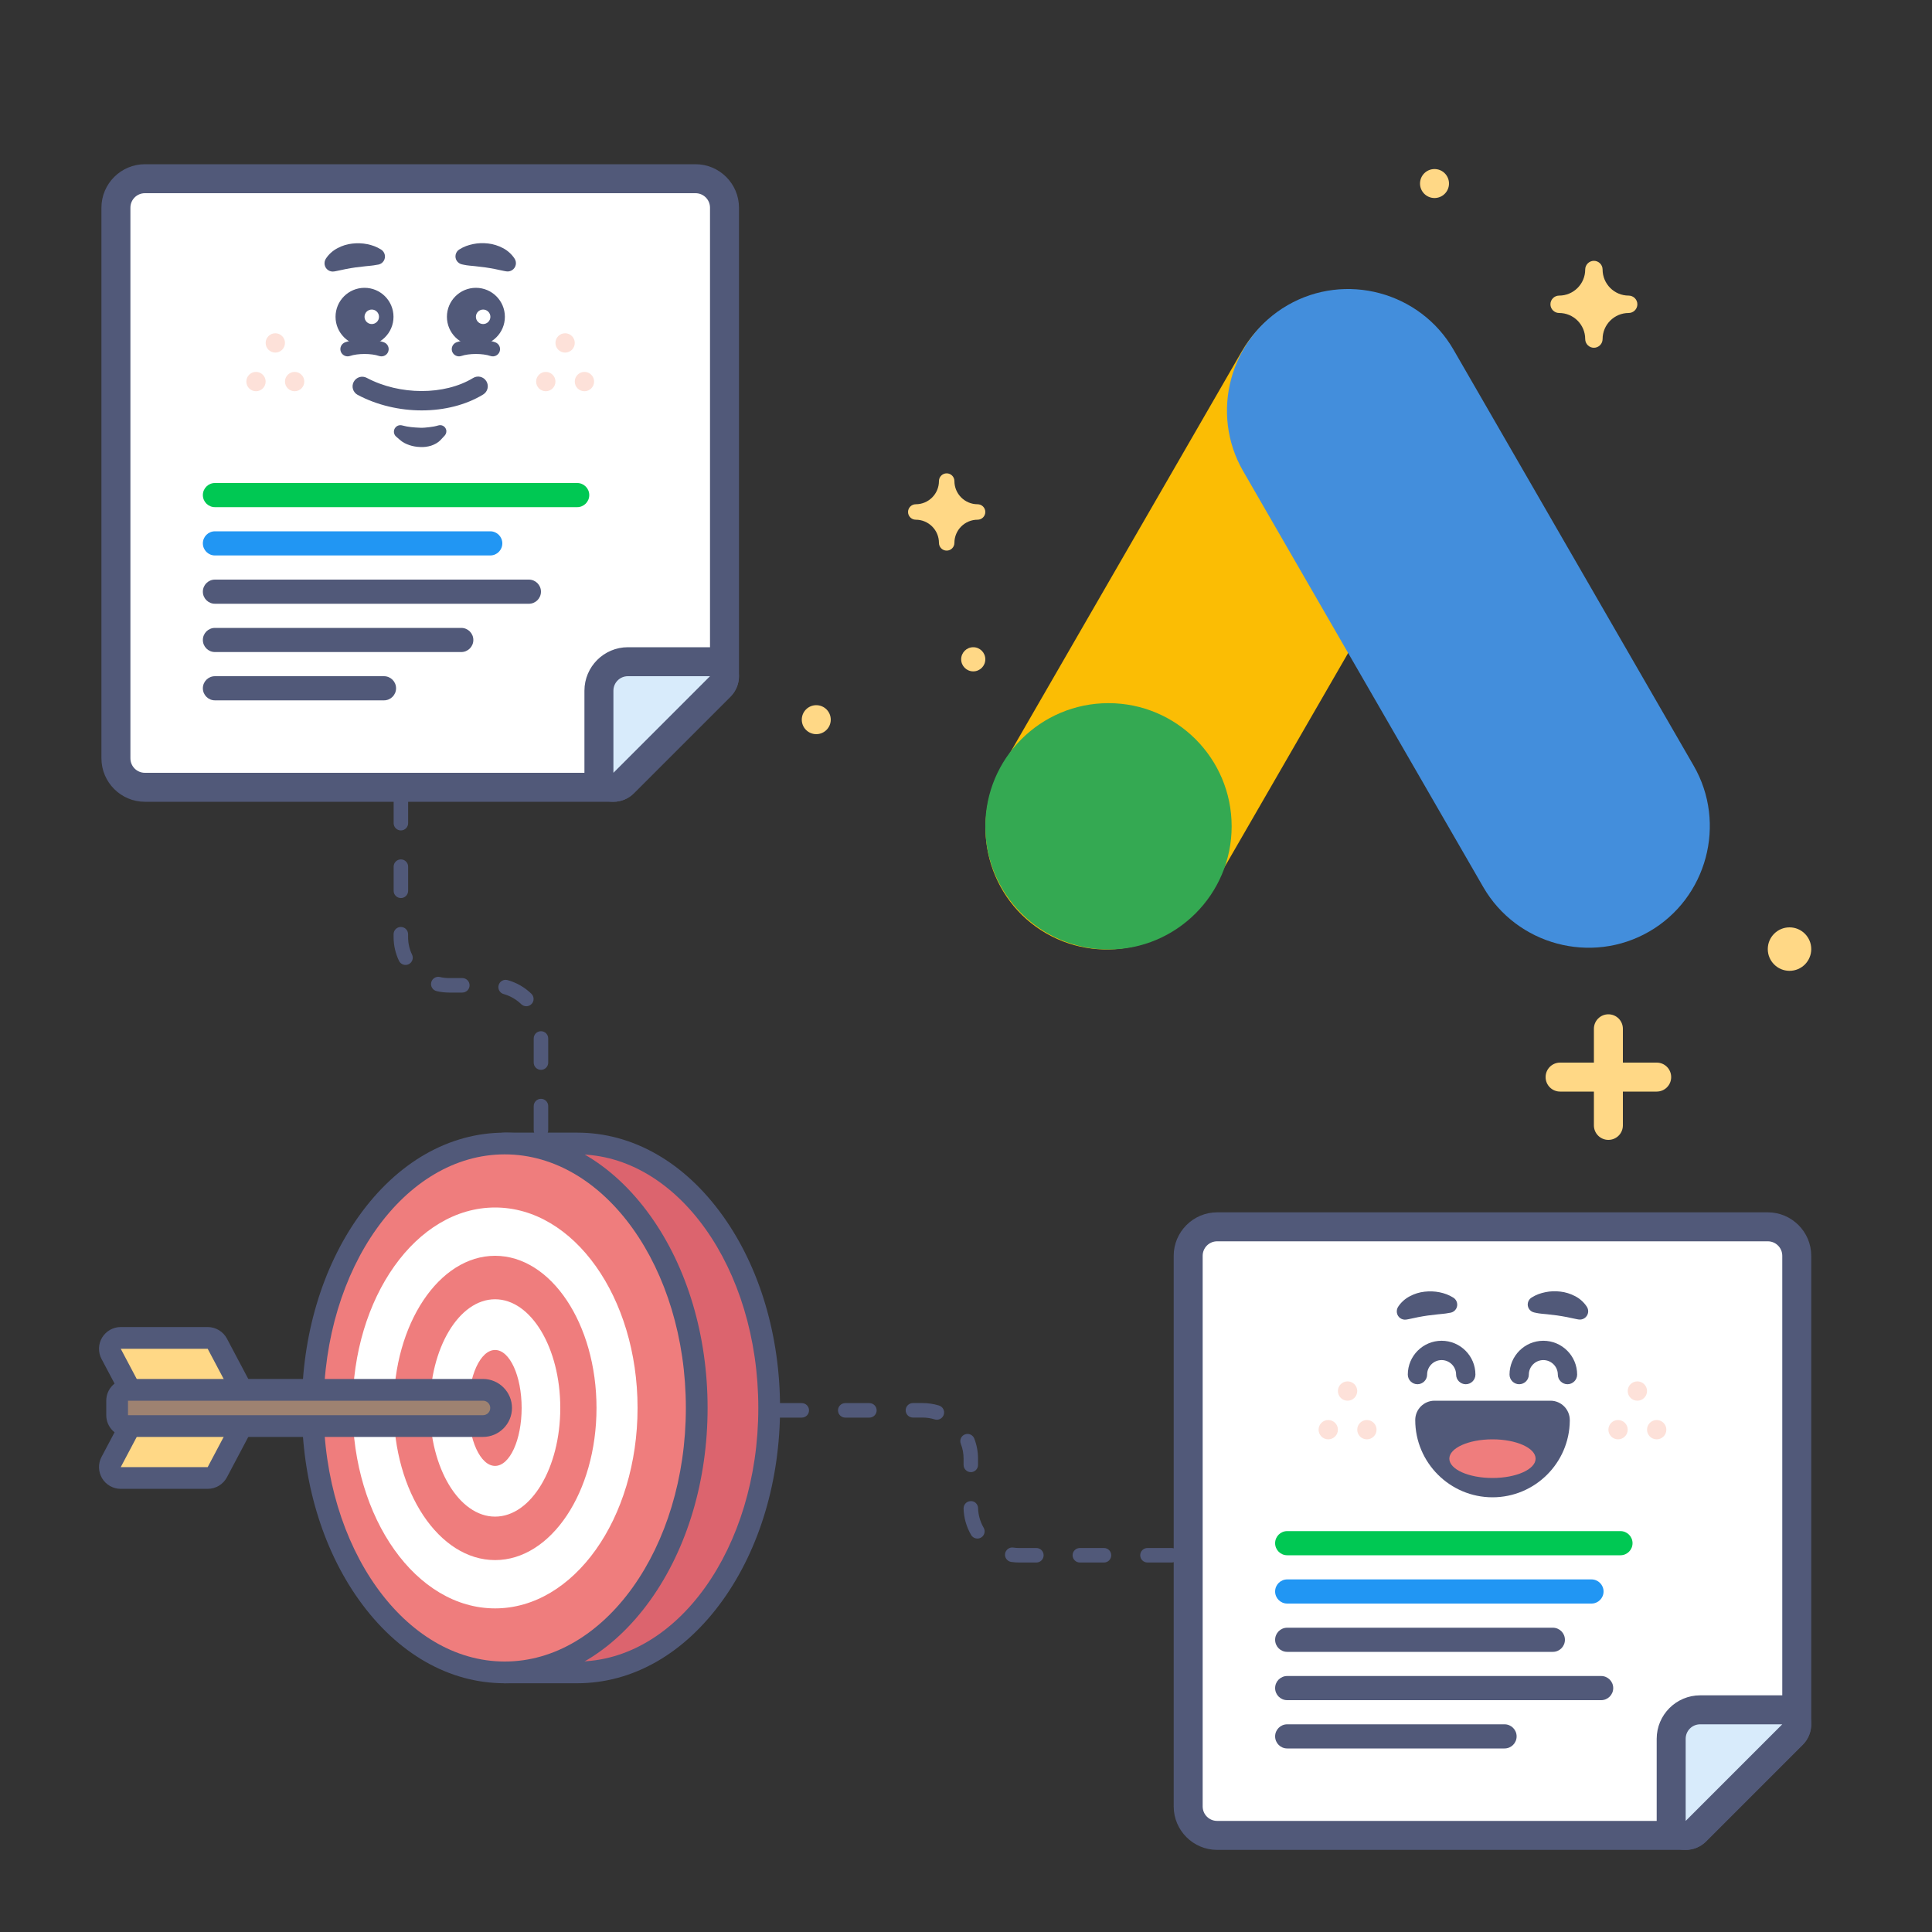
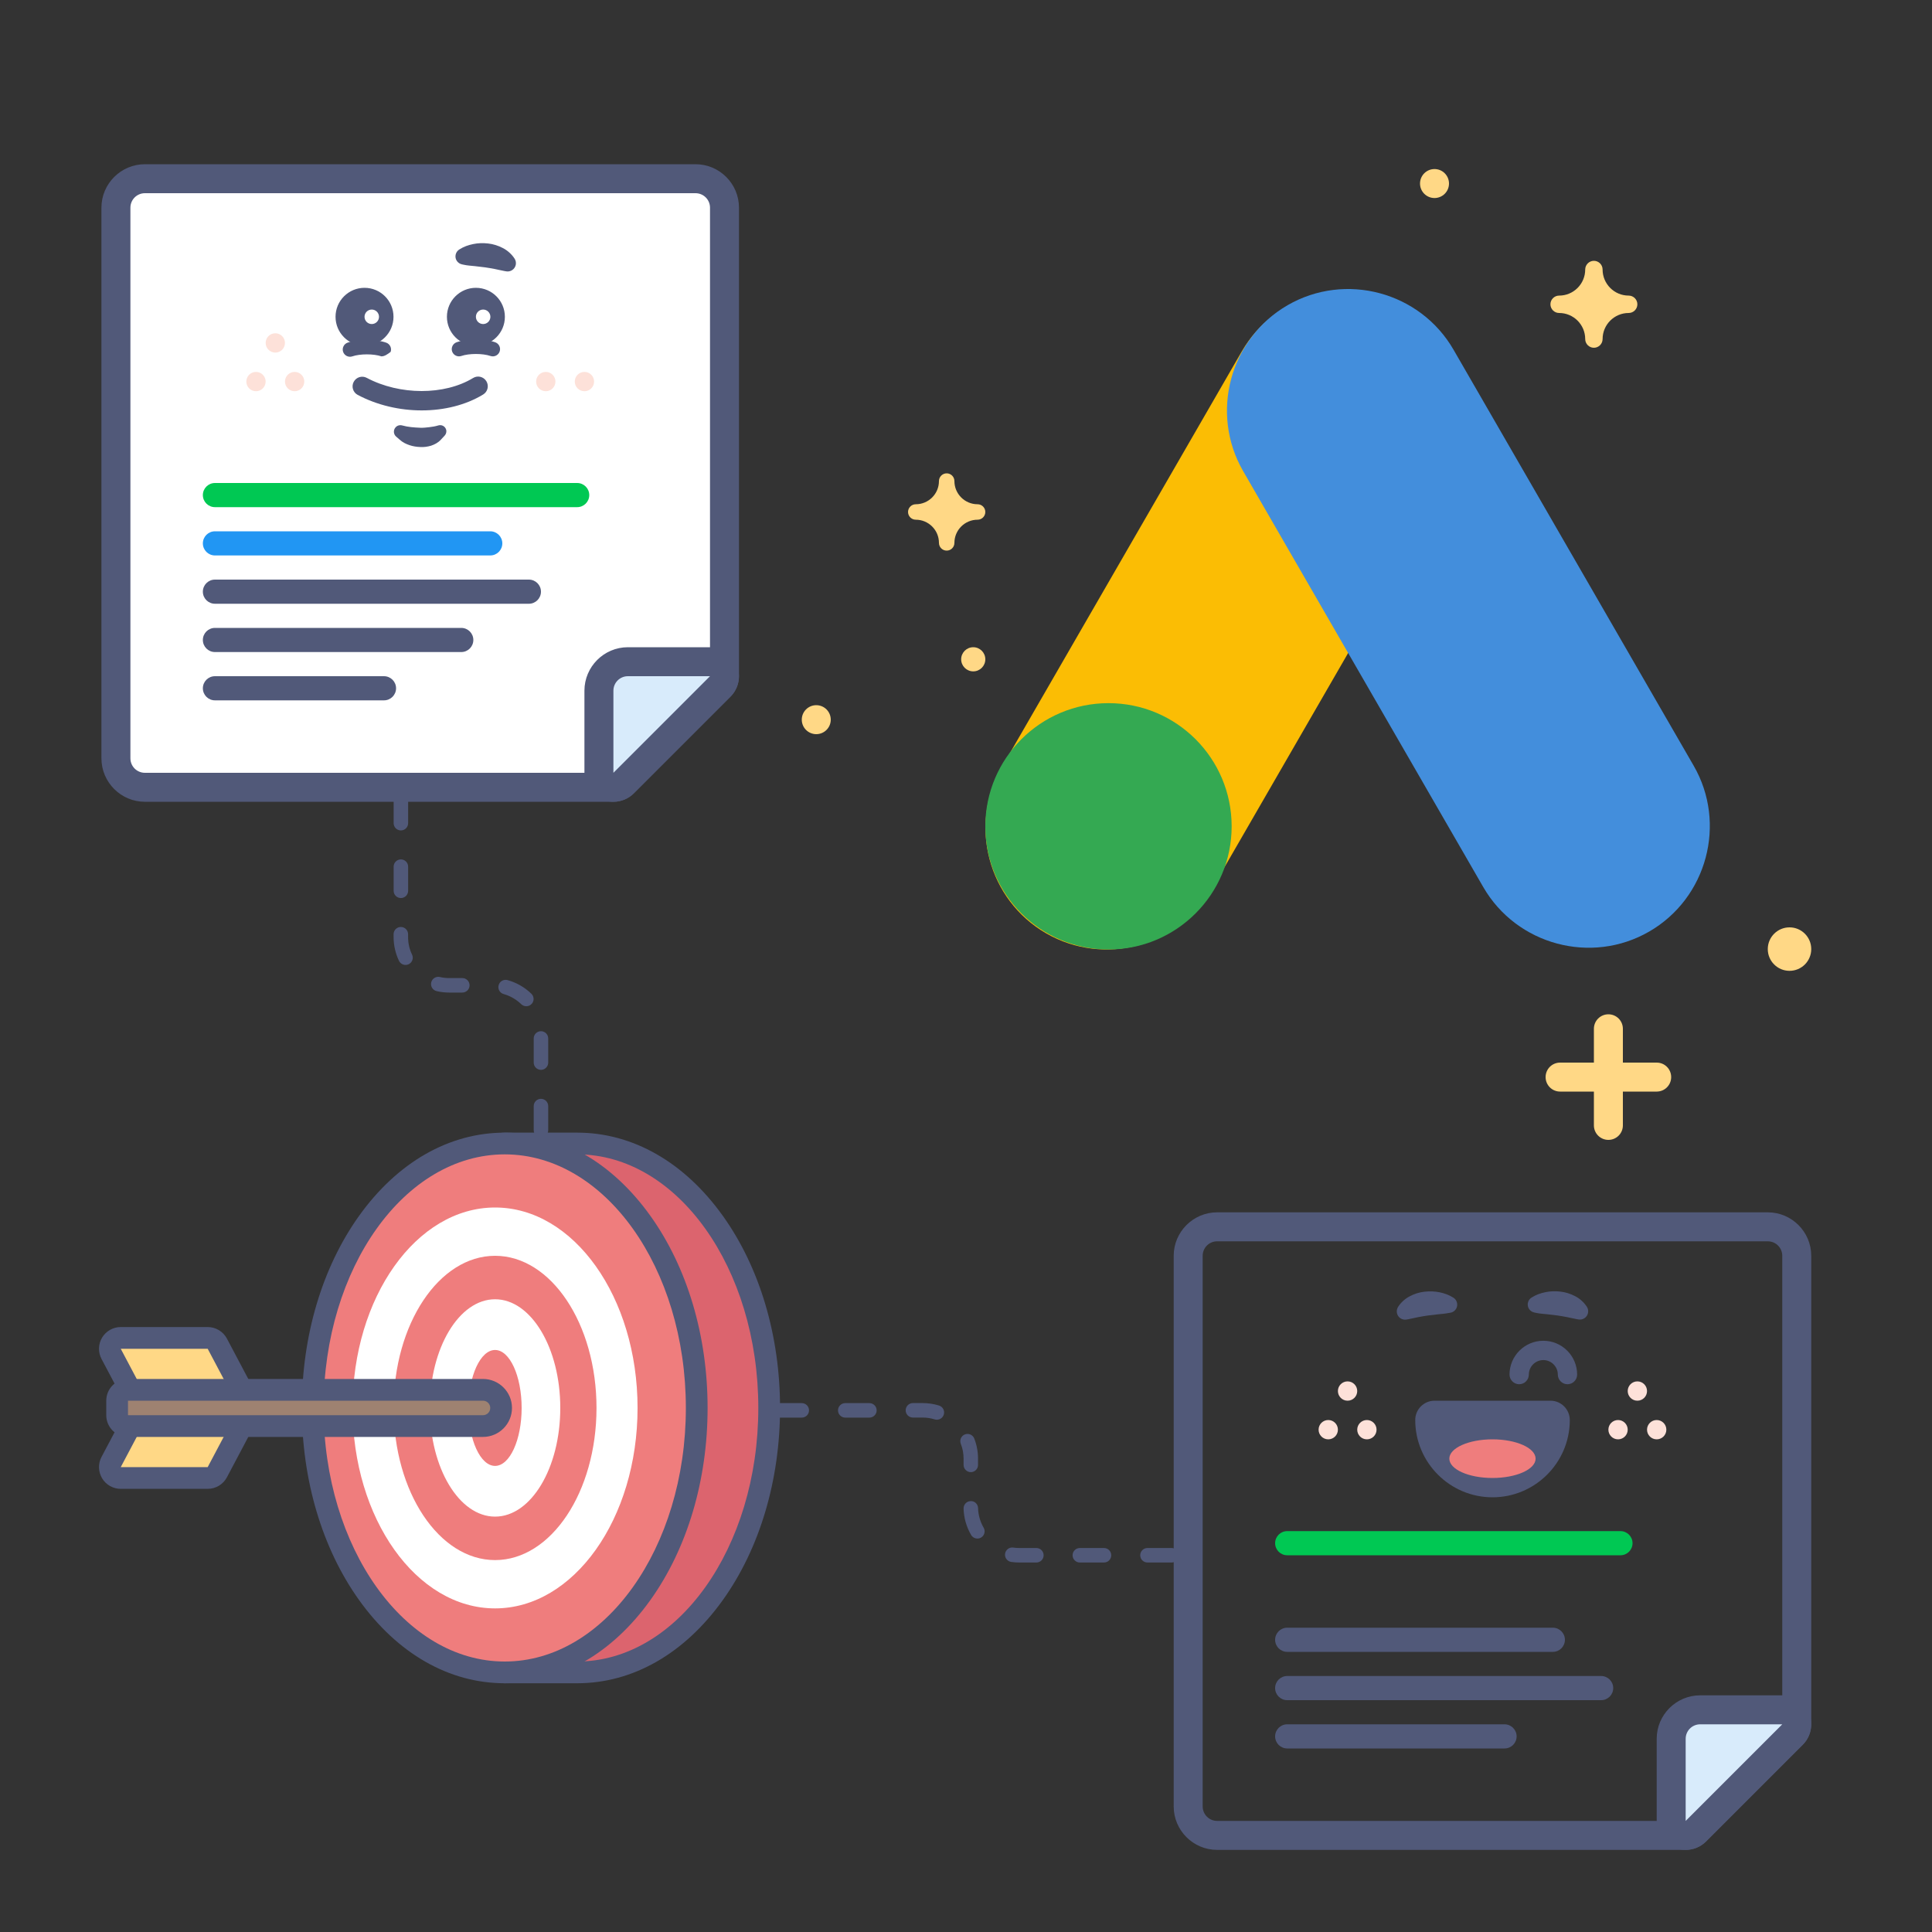
<svg xmlns="http://www.w3.org/2000/svg" version="1.1" id="google-ads-targeting" x="0px" y="0px" viewBox="0 0 400 400" style="enable-background:new 0 0 400 400;" xml:space="preserve">
  <rect x="0" y="0" width="400" height="400" fill="#333333" stroke="none" />
  <style type="text/css">
	.st0{fill:none;}
	.st1{fill:#DC646E;}
	.st2{fill:#515979;}
	.st3{fill:#EF7D7D;}
	.st4{fill:#FFFFFF;}
	.st5{fill:#FFD886;}
	.st6{fill:#9E8271;}
	.st7{fill:#FBBD04;}
	.st8{fill:#438EDC;}
	.st9{fill:#34A952;}
	.st10{fill:#00C853;}
	.st11{fill:#2196F3;}
	.st12{fill:#D8EBFB;}
	.st13{fill:#FDE1D9;}
</style>
  <g>
    <rect class="st0" width="400" height="400" />
    <path class="st1" d="M104.5,346.25c-1.24,0-2.25-1.01-2.25-2.25V239c0-1.24,1.01-2.25,2.25-2.25h15   c21.92,0,39.75,24.56,39.75,54.75s-17.83,54.75-39.75,54.75H104.5z" />
    <path class="st2" d="M119.5,239c20.71,0,37.5,23.51,37.5,52.5c0,28.99-16.79,52.5-37.5,52.5h-15V239H119.5 M119.5,234.5h-15   c-2.49,0-4.5,2.01-4.5,4.5v105c0,2.49,2.01,4.5,4.5,4.5h15c11.51,0,22.23-6.13,30.18-17.26c7.62-10.67,11.82-24.79,11.82-39.74   c0-14.95-4.2-29.07-11.82-39.74C141.73,240.63,131.01,234.5,119.5,234.5L119.5,234.5z" />
    <ellipse class="st3" cx="104.5" cy="291.5" rx="39.75" ry="54.75" />
    <path class="st2" d="M104.5,239c20.71,0,37.5,23.51,37.5,52.5S125.21,344,104.5,344S67,320.49,67,291.5S83.79,239,104.5,239    M104.5,234.5c-11.51,0-22.23,6.13-30.18,17.26C66.7,262.43,62.5,276.55,62.5,291.5s4.2,29.07,11.82,39.74   c7.95,11.13,18.67,17.26,30.18,17.26s22.23-6.13,30.18-17.26c7.62-10.67,11.82-24.79,11.82-39.74s-4.2-29.07-11.82-39.74   C126.73,240.63,116.01,234.5,104.5,234.5L104.5,234.5z" />
    <ellipse class="st4" cx="102.5" cy="291.5" rx="29.5" ry="41.5" />
    <ellipse class="st3" cx="102.5" cy="291.5" rx="21" ry="31.5" />
    <ellipse class="st4" cx="102.5" cy="291.5" rx="13.5" ry="22.5" />
    <ellipse class="st3" cx="102.5" cy="291.5" rx="5.5" ry="12" />
    <path class="st5" d="M29.5,290c-0.83,0-1.6-0.46-1.99-1.2l-4.5-8.5c-0.37-0.7-0.35-1.54,0.06-2.21c0.41-0.68,1.14-1.09,1.93-1.09   h18c0.83,0,1.6,0.46,1.99,1.2l4.5,8.5c0.37,0.7,0.35,1.54-0.06,2.21c-0.41,0.68-1.14,1.09-1.93,1.09H29.5z" />
    <path class="st2" d="M43,279.25l4.5,8.5h-18l-4.5-8.5H43 M43,274.75H25c-1.58,0-3.04,0.83-3.86,2.18   c-0.81,1.35-0.86,3.03-0.12,4.43l4.5,8.5c0.78,1.47,2.31,2.39,3.98,2.39h18c1.58,0,3.04-0.83,3.86-2.18   c0.81-1.35,0.86-3.03,0.12-4.43l-4.5-8.5C46.2,275.67,44.67,274.75,43,274.75L43,274.75z" />
    <path class="st5" d="M25,306c-0.79,0-1.52-0.41-1.93-1.09c-0.41-0.68-0.43-1.52-0.06-2.21l4.5-8.5c0.39-0.74,1.15-1.2,1.99-1.2h18   c0.79,0,1.52,0.41,1.93,1.09c0.41,0.68,0.43,1.52,0.06,2.21l-4.5,8.5c-0.39,0.74-1.15,1.2-1.99,1.2H25z" />
    <path class="st2" d="M47.5,295.25l-4.5,8.5H25l4.5-8.5H47.5 M47.5,290.75h-18c-1.67,0-3.2,0.92-3.98,2.39l-4.5,8.5   c-0.74,1.39-0.69,3.07,0.12,4.43c0.81,1.35,2.28,2.18,3.86,2.18h18c1.67,0,3.2-0.92,3.98-2.39l4.5-8.5   c0.74-1.39,0.69-3.07-0.12-4.43C50.54,291.58,49.08,290.75,47.5,290.75L47.5,290.75z M47.5,299.75L47.5,299.75L47.5,299.75   L47.5,299.75z" />
    <path class="st6" d="M26.5,295.25c-1.24,0-2.25-1.01-2.25-2.25v-3c0-1.24,1.01-2.25,2.25-2.25H100c2.07,0,3.75,1.68,3.75,3.75   s-1.68,3.75-3.75,3.75H26.5z" />
    <path class="st2" d="M100,290c0.83,0,1.5,0.67,1.5,1.5s-0.67,1.5-1.5,1.5H26.5v-3H100 M100,285.5H26.5c-2.49,0-4.5,2.01-4.5,4.5v3   c0,2.49,2.01,4.5,4.5,4.5H100c3.31,0,6-2.69,6-6S103.31,285.5,100,285.5L100,285.5z" />
    <path class="st7" d="M216.58,193.23L216.58,193.23c-11.98-6.92-16.12-22.37-9.2-34.35l49.72-86.13   c6.92-11.98,22.37-16.12,34.35-9.2l0,0c11.98,6.92,16.12,22.37,9.2,34.35l-49.72,86.13C244.02,196,228.57,200.15,216.58,193.23z" />
    <path class="st8" d="M341.45,192.87L341.45,192.87c-11.98,6.92-27.43,2.77-34.35-9.2l-49.72-86.13   c-6.92-11.98-2.77-27.43,9.2-34.35l0,0c11.98-6.92,27.43-2.77,34.35,9.2l49.72,86.13C357.57,170.48,353.42,185.95,341.45,192.87z" />
    <circle class="st9" cx="229.5" cy="171.08" r="25.5" />
    <path class="st4" d="M30,163c-3.31,0-6-2.69-6-6V43c0-3.31,2.69-6,6-6h114c3.31,0,6,2.69,6,6v97c0,0.8-0.32,1.56-0.88,2.12l-20,20   c-0.56,0.56-1.33,0.88-2.12,0.88H30z" />
    <path class="st2" d="M144,40c1.66,0,3,1.34,3,3v97l-20,20H30c-1.66,0-3-1.34-3-3V43c0-1.66,1.34-3,3-3H144 M144,34H30   c-4.96,0-9,4.04-9,9v114c0,4.96,4.04,9,9,9h97c1.59,0,3.12-0.63,4.24-1.76l20-20c1.13-1.13,1.76-2.65,1.76-4.24V43   C153,38.04,148.96,34,144,34L144,34z" />
    <path class="st10" d="M119.5,105h-75c-1.38,0-2.5-1.12-2.5-2.5l0,0c0-1.38,1.12-2.5,2.5-2.5h75c1.38,0,2.5,1.12,2.5,2.5l0,0   C122,103.88,120.88,105,119.5,105z" />
    <path class="st2" d="M109.5,125h-65c-1.38,0-2.5-1.12-2.5-2.5l0,0c0-1.38,1.12-2.5,2.5-2.5h65c1.38,0,2.5,1.12,2.5,2.5l0,0   C112,123.88,110.88,125,109.5,125z" />
    <path class="st2" d="M95.5,135h-51c-1.38,0-2.5-1.12-2.5-2.5l0,0c0-1.38,1.12-2.5,2.5-2.5h51c1.38,0,2.5,1.12,2.5,2.5l0,0   C98,133.88,96.88,135,95.5,135z" />
    <path class="st2" d="M79.5,145h-35c-1.38,0-2.5-1.12-2.5-2.5l0,0c0-1.38,1.12-2.5,2.5-2.5h35c1.38,0,2.5,1.12,2.5,2.5l0,0   C82,143.88,80.88,145,79.5,145z" />
    <path class="st11" d="M101.5,115h-57c-1.38,0-2.5-1.12-2.5-2.5l0,0c0-1.38,1.12-2.5,2.5-2.5h57c1.38,0,2.5,1.12,2.5,2.5l0,0   C104,113.88,102.88,115,101.5,115z" />
    <path class="st12" d="M127,163c-0.39,0-0.78-0.07-1.15-0.23c-1.12-0.46-1.85-1.56-1.85-2.77v-17c0-3.31,2.69-6,6-6h17   c1.21,0,2.31,0.73,2.77,1.85s0.21,2.41-0.65,3.27l-20,20C128.55,162.7,127.78,163,127,163z" />
    <path class="st2" d="M147,140l-20,20v-17c0-1.66,1.34-3,3-3H147 M147,134h-17c-4.96,0-9,4.04-9,9v17c0,2.43,1.46,4.61,3.7,5.54   c0.74,0.31,1.52,0.46,2.29,0.46c1.56,0,3.1-0.61,4.24-1.76l20-20c1.72-1.72,2.23-4.3,1.3-6.54C151.61,135.46,149.43,134,147,134   L147,134z M147,146L147,146L147,146L147,146z" />
    <circle class="st13" cx="113" cy="79" r="2" />
    <circle class="st13" cx="121" cy="79" r="2" />
-     <circle class="st13" cx="117" cy="71" r="2" />
    <circle class="st13" cx="53" cy="79" r="2" />
    <circle class="st13" cx="61" cy="79" r="2" />
    <circle class="st13" cx="57" cy="71" r="2" />
    <path class="st2" d="M95.03,73.78c-0.62,0-1.2-0.39-1.42-1.01c-0.27-0.78,0.15-1.64,0.93-1.91c2.24-0.77,5.74-0.77,7.98,0   c0.78,0.27,1.2,1.12,0.93,1.91s-1.13,1.2-1.91,0.93c-1.6-0.55-4.42-0.55-6.02,0C95.35,73.75,95.19,73.78,95.03,73.78z" />
    <circle class="st2" cx="98.53" cy="65.59" r="6" />
    <circle class="st4" cx="100.03" cy="65.59" r="1.5" />
    <path class="st2" d="M95.09,51.65c0.97-0.61,1.86-0.91,2.88-1.12c0.99-0.21,2.03-0.24,3.08-0.12c1.04,0.11,2.1,0.44,3.07,0.95   c0.97,0.5,1.83,1.28,2.42,2.19c0.52,0.8,0.29,1.86-0.51,2.38c-0.38,0.24-0.81,0.32-1.22,0.25l-0.4-0.07   c-0.78-0.13-1.39-0.32-2.04-0.43c-0.65-0.1-1.27-0.25-1.96-0.33l-2.11-0.25c-0.72-0.08-1.55-0.12-2.25-0.28l-0.42-0.09   c-0.92-0.2-1.5-1.11-1.29-2.02C94.44,52.26,94.72,51.88,95.09,51.65z" />
-     <path class="st2" d="M78.97,73.78c-0.16,0-0.33-0.03-0.49-0.08c-1.6-0.55-4.42-0.55-6.02,0c-0.78,0.27-1.64-0.15-1.91-0.93   c-0.27-0.78,0.15-1.64,0.93-1.91c2.24-0.77,5.74-0.77,7.98,0c0.78,0.27,1.2,1.12,0.93,1.91C80.18,73.39,79.6,73.78,78.97,73.78z" />
+     <path class="st2" d="M78.97,73.78c-1.6-0.55-4.42-0.55-6.02,0c-0.78,0.27-1.64-0.15-1.91-0.93   c-0.27-0.78,0.15-1.64,0.93-1.91c2.24-0.77,5.74-0.77,7.98,0c0.78,0.27,1.2,1.12,0.93,1.91C80.18,73.39,79.6,73.78,78.97,73.78z" />
    <circle class="st2" cx="75.47" cy="65.59" r="6" />
    <circle class="st4" cx="76.97" cy="65.59" r="1.5" />
-     <path class="st2" d="M77.94,54.84c-0.7,0.15-1.53,0.2-2.25,0.28l-2.11,0.25c-0.68,0.08-1.31,0.22-1.96,0.33   c-0.65,0.11-1.26,0.3-2.04,0.43l-0.39,0.07c-0.94,0.16-1.83-0.47-1.98-1.41c-0.07-0.44,0.03-0.87,0.25-1.22   c0.59-0.92,1.45-1.69,2.42-2.19c0.96-0.52,2.02-0.84,3.07-0.95c1.04-0.12,2.08-0.08,3.08,0.12c1.01,0.21,1.9,0.51,2.88,1.12   c0.79,0.5,1.03,1.55,0.54,2.34c-0.25,0.4-0.64,0.66-1.07,0.76L77.94,54.84z" />
    <path class="st2" d="M87.31,84.97c-4.55,0-9.21-1.07-13.25-3.21c-0.98-0.52-1.35-1.73-0.83-2.7c0.52-0.98,1.73-1.35,2.7-0.83   c6.83,3.63,16.09,3.64,22.02,0.03c0.94-0.58,2.17-0.28,2.75,0.67c0.57,0.94,0.28,2.17-0.67,2.75   C96.43,83.87,91.93,84.97,87.31,84.97z" />
    <path class="st2" d="M83.26,88.08c1.22,0.34,2.49,0.43,3.75,0.48c0.63,0.03,1.26-0.05,1.89-0.12c0.63-0.07,1.25-0.18,1.85-0.36   c0.68-0.21,1.4,0.17,1.61,0.85c0.14,0.45,0.01,0.92-0.29,1.25l-0.79,0.85c-0.61,0.66-1.32,1-2.04,1.25   c-0.73,0.21-1.48,0.32-2.23,0.27c-0.37-0.02-0.75-0.04-1.12-0.11c-0.37-0.06-0.74-0.15-1.09-0.27c-0.72-0.24-1.42-0.57-2.04-1.13   L82,90.38c-0.55-0.49-0.6-1.34-0.11-1.89C82.24,88.08,82.78,87.95,83.26,88.08z" />
    <path class="st2" d="M242.57,323.5h-5c-0.83,0-1.5-0.67-1.5-1.5s0.67-1.5,1.5-1.5h5c0.83,0,1.5,0.67,1.5,1.5   S243.4,323.5,242.57,323.5z M228.57,323.5h-5c-0.83,0-1.5-0.67-1.5-1.5s0.67-1.5,1.5-1.5h5c0.83,0,1.5,0.67,1.5,1.5   S229.4,323.5,228.57,323.5z M214.57,323.5H211c-0.55,0-1.1-0.04-1.64-0.12c-0.82-0.12-1.39-0.88-1.27-1.7   c0.12-0.82,0.88-1.39,1.7-1.27c0.4,0.06,0.8,0.09,1.21,0.09h3.57c0.83,0,1.5,0.67,1.5,1.5S215.4,323.5,214.57,323.5z    M202.36,318.54c-0.52,0-1.02-0.27-1.3-0.74c-0.97-1.66-1.51-3.55-1.56-5.47c-0.02-0.83,0.63-1.52,1.46-1.54   c0.84-0.05,1.52,0.63,1.54,1.46c0.04,1.42,0.44,2.82,1.15,4.04c0.42,0.71,0.18,1.63-0.54,2.05   C202.88,318.47,202.62,318.54,202.36,318.54z M201,304.79c-0.83,0-1.5-0.67-1.5-1.5V302c0-1.06-0.19-2.1-0.58-3.08   c-0.3-0.77,0.08-1.64,0.85-1.94c0.77-0.3,1.64,0.08,1.94,0.85c0.52,1.33,0.78,2.74,0.78,4.17v1.29   C202.5,304.11,201.83,304.79,201,304.79z M193.96,293.94c-0.15,0-0.3-0.02-0.44-0.07c-0.81-0.25-1.66-0.38-2.51-0.38h-2   c-0.83,0-1.5-0.67-1.5-1.5s0.67-1.5,1.5-1.5h2c1.16,0,2.3,0.17,3.4,0.51c0.79,0.24,1.24,1.08,0.99,1.88   C195.19,293.53,194.6,293.94,193.96,293.94z M180,293.5h-5c-0.83,0-1.5-0.67-1.5-1.5s0.67-1.5,1.5-1.5h5c0.83,0,1.5,0.67,1.5,1.5   S180.83,293.5,180,293.5z M166,293.5h-5c-0.83,0-1.5-0.67-1.5-1.5s0.67-1.5,1.5-1.5h5c0.83,0,1.5,0.67,1.5,1.5   S166.83,293.5,166,293.5z" />
    <path class="st2" d="M112,235.5c-0.83,0-1.5-0.67-1.5-1.5v-5c0-0.83,0.67-1.5,1.5-1.5s1.5,0.67,1.5,1.5v5   C113.5,234.83,112.83,235.5,112,235.5z M112,221.5c-0.83,0-1.5-0.67-1.5-1.5v-5c0-0.83,0.67-1.5,1.5-1.5s1.5,0.67,1.5,1.5v5   C113.5,220.83,112.83,221.5,112,221.5z M108.97,208.33c-0.38,0-0.75-0.14-1.05-0.42c-1.02-0.99-2.28-1.72-3.64-2.1   c-0.8-0.22-1.27-1.05-1.04-1.85c0.22-0.8,1.05-1.26,1.85-1.04c1.85,0.51,3.55,1.49,4.93,2.83c0.59,0.58,0.61,1.53,0.03,2.12   C109.75,208.18,109.36,208.33,108.97,208.33z M95.71,205.5H93c-0.88,0-1.76-0.1-2.6-0.3c-0.81-0.19-1.31-0.99-1.12-1.8   c0.19-0.81,1-1.31,1.8-1.12c0.63,0.15,1.27,0.22,1.93,0.22h2.71c0.83,0,1.5,0.67,1.5,1.5S96.54,205.5,95.71,205.5z M83.96,199.78   c-0.56,0-1.1-0.32-1.36-0.86c-0.73-1.55-1.11-3.2-1.11-4.93v-0.57c0-0.83,0.67-1.5,1.5-1.5s1.5,0.67,1.5,1.5V194   c0,1.28,0.27,2.5,0.82,3.64c0.36,0.75,0.04,1.64-0.71,2C84.4,199.74,84.18,199.78,83.96,199.78z M83,185.93   c-0.83,0-1.5-0.67-1.5-1.5v-5c0-0.83,0.67-1.5,1.5-1.5s1.5,0.67,1.5,1.5v5C84.5,185.26,83.83,185.93,83,185.93z M83,171.93   c-0.83,0-1.5-0.67-1.5-1.5v-5c0-0.83,0.67-1.5,1.5-1.5s1.5,0.67,1.5,1.5v5C84.5,171.26,83.83,171.93,83,171.93z" />
-     <path class="st4" d="M252,380c-3.31,0-6-2.69-6-6V260c0-3.31,2.69-6,6-6h114c3.31,0,6,2.69,6,6v97c0,0.8-0.32,1.56-0.88,2.12   l-20,20c-0.56,0.56-1.33,0.88-2.12,0.88H252z" />
    <path class="st2" d="M366,257c1.66,0,3,1.34,3,3v97l-20,20h-97c-1.66,0-3-1.34-3-3V260c0-1.66,1.34-3,3-3H366 M366,251H252   c-4.96,0-9,4.04-9,9v114c0,4.96,4.04,9,9,9h97c1.59,0,3.12-0.63,4.24-1.76l20-20c1.13-1.13,1.76-2.65,1.76-4.24v-97   C375,255.04,370.96,251,366,251L366,251z" />
    <path class="st10" d="M335.5,322h-69c-1.38,0-2.5-1.12-2.5-2.5l0,0c0-1.38,1.12-2.5,2.5-2.5h69c1.38,0,2.5,1.12,2.5,2.5l0,0   C338,320.88,336.88,322,335.5,322z" />
    <path class="st2" d="M321.5,342h-55c-1.38,0-2.5-1.12-2.5-2.5l0,0c0-1.38,1.12-2.5,2.5-2.5h55c1.38,0,2.5,1.12,2.5,2.5l0,0   C324,340.88,322.88,342,321.5,342z" />
    <path class="st2" d="M331.5,352h-65c-1.38,0-2.5-1.12-2.5-2.5l0,0c0-1.38,1.12-2.5,2.5-2.5h65c1.38,0,2.5,1.12,2.5,2.5l0,0   C334,350.88,332.88,352,331.5,352z" />
    <path class="st2" d="M311.5,362h-45c-1.38,0-2.5-1.12-2.5-2.5l0,0c0-1.38,1.12-2.5,2.5-2.5h45c1.38,0,2.5,1.12,2.5,2.5l0,0   C314,360.88,312.88,362,311.5,362z" />
-     <path class="st11" d="M329.5,332h-63c-1.38,0-2.5-1.12-2.5-2.5l0,0c0-1.38,1.12-2.5,2.5-2.5h63c1.38,0,2.5,1.12,2.5,2.5l0,0   C332,330.88,330.88,332,329.5,332z" />
    <path class="st12" d="M349,380c-0.39,0-0.78-0.07-1.15-0.23c-1.12-0.46-1.85-1.56-1.85-2.77v-17c0-3.31,2.69-6,6-6h17   c1.21,0,2.31,0.73,2.77,1.85c0.46,1.12,0.21,2.41-0.65,3.27l-20,20C350.55,379.7,349.78,380,349,380z" />
    <path class="st2" d="M369,357l-20,20v-17c0-1.66,1.34-3,3-3H369 M369,351h-17c-4.96,0-9,4.04-9,9v17c0,2.43,1.46,4.61,3.7,5.54   c0.74,0.31,1.52,0.46,2.29,0.46c1.56,0,3.1-0.61,4.24-1.76l20-20c1.72-1.72,2.23-4.3,1.3-6.54C373.61,352.46,371.43,351,369,351   L369,351z M369,363L369,363L369,363L369,363z" />
    <path class="st2" d="M324.53,286.59c-1.1,0-2-0.9-2-2c0-1.65-1.35-3-3-3s-3,1.35-3,3c0,1.1-0.9,2-2,2s-2-0.9-2-2c0-3.86,3.14-7,7-7   s7,3.14,7,7C326.53,285.69,325.63,286.59,324.53,286.59z" />
    <path class="st2" d="M317.09,268.65c0.97-0.61,1.86-0.91,2.88-1.12c0.99-0.21,2.03-0.24,3.08-0.12c1.04,0.11,2.1,0.44,3.07,0.95   c0.97,0.5,1.83,1.28,2.42,2.19c0.52,0.8,0.29,1.86-0.51,2.38c-0.38,0.24-0.81,0.32-1.22,0.25l-0.4-0.07   c-0.78-0.13-1.39-0.32-2.04-0.43c-0.65-0.1-1.27-0.25-1.96-0.33l-2.11-0.25c-0.72-0.08-1.55-0.12-2.25-0.28l-0.42-0.09   c-0.92-0.2-1.5-1.11-1.29-2.02C316.44,269.26,316.72,268.88,317.09,268.65z" />
-     <path class="st2" d="M303.47,286.59c-1.1,0-2-0.9-2-2c0-1.65-1.35-3-3-3s-3,1.35-3,3c0,1.1-0.9,2-2,2s-2-0.9-2-2c0-3.86,3.14-7,7-7   s7,3.14,7,7C305.47,285.69,304.58,286.59,303.47,286.59z" />
    <path class="st2" d="M299.94,271.84c-0.7,0.15-1.53,0.2-2.25,0.28l-2.11,0.25c-0.68,0.08-1.3,0.22-1.96,0.33   c-0.65,0.11-1.26,0.3-2.04,0.43l-0.39,0.07c-0.94,0.16-1.83-0.47-1.98-1.41c-0.07-0.44,0.03-0.87,0.25-1.22   c0.59-0.92,1.45-1.69,2.42-2.19c0.96-0.52,2.02-0.84,3.07-0.95c1.04-0.12,2.08-0.08,3.08,0.12c1.01,0.21,1.9,0.51,2.88,1.12   c0.79,0.5,1.03,1.55,0.54,2.34c-0.25,0.4-0.64,0.66-1.07,0.76L299.94,271.84z" />
    <path class="st2" d="M321.01,290h-24c-2.21,0-4,1.79-4,4c0,8.82,7.18,16,16,16c8.77,0,15.91-7.09,16-15.84c0-0.05,0-0.11,0-0.16   C325,291.79,323.21,290,321.01,290z" />
    <ellipse class="st3" cx="309" cy="302" rx="8.93" ry="4" />
    <circle class="st13" cx="335" cy="296" r="2" />
    <circle class="st13" cx="343" cy="296" r="2" />
    <circle class="st13" cx="339" cy="288" r="2" />
    <circle class="st13" cx="275" cy="296" r="2" />
    <circle class="st13" cx="283" cy="296" r="2" />
    <circle class="st13" cx="279" cy="288" r="2" />
    <path class="st5" d="M189.6,104.4c2.65,0,4.8-2.15,4.8-4.8c0-0.88,0.72-1.6,1.6-1.6c0.88,0,1.6,0.72,1.6,1.6   c0,2.65,2.15,4.8,4.8,4.8c0.88,0,1.6,0.72,1.6,1.6s-0.72,1.6-1.6,1.6c-2.65,0-4.8,2.15-4.8,4.8c0,0.88-0.72,1.6-1.6,1.6   c-0.88,0-1.6-0.72-1.6-1.6c0-2.65-2.15-4.8-4.8-4.8c-0.88,0-1.6-0.72-1.6-1.6S188.72,104.4,189.6,104.4z" />
    <circle class="st5" cx="201.5" cy="136.5" r="2.5" />
    <circle class="st5" cx="169" cy="149" r="3" />
    <path class="st5" d="M343,220h-7v-7c0-1.66-1.34-3-3-3s-3,1.34-3,3v7h-7c-1.66,0-3,1.34-3,3s1.34,3,3,3h7v7c0,1.66,1.34,3,3,3   s3-1.34,3-3v-7h7c1.66,0,3-1.34,3-3S344.66,220,343,220z" />
    <path class="st5" d="M322.8,61.2c2.98,0,5.4-2.42,5.4-5.4c0-0.99,0.81-1.8,1.8-1.8c0.99,0,1.8,0.81,1.8,1.8   c0,2.98,2.42,5.4,5.4,5.4c0.99,0,1.8,0.81,1.8,1.8s-0.81,1.8-1.8,1.8c-2.98,0-5.4,2.42-5.4,5.4c0,0.99-0.81,1.8-1.8,1.8   c-0.99,0-1.8-0.81-1.8-1.8c0-2.98-2.42-5.4-5.4-5.4c-0.99,0-1.8-0.81-1.8-1.8S321.81,61.2,322.8,61.2z" />
    <circle class="st5" cx="297" cy="38" r="3" />
    <circle class="st5" cx="370.5" cy="196.5" r="4.5" />
  </g>
</svg>